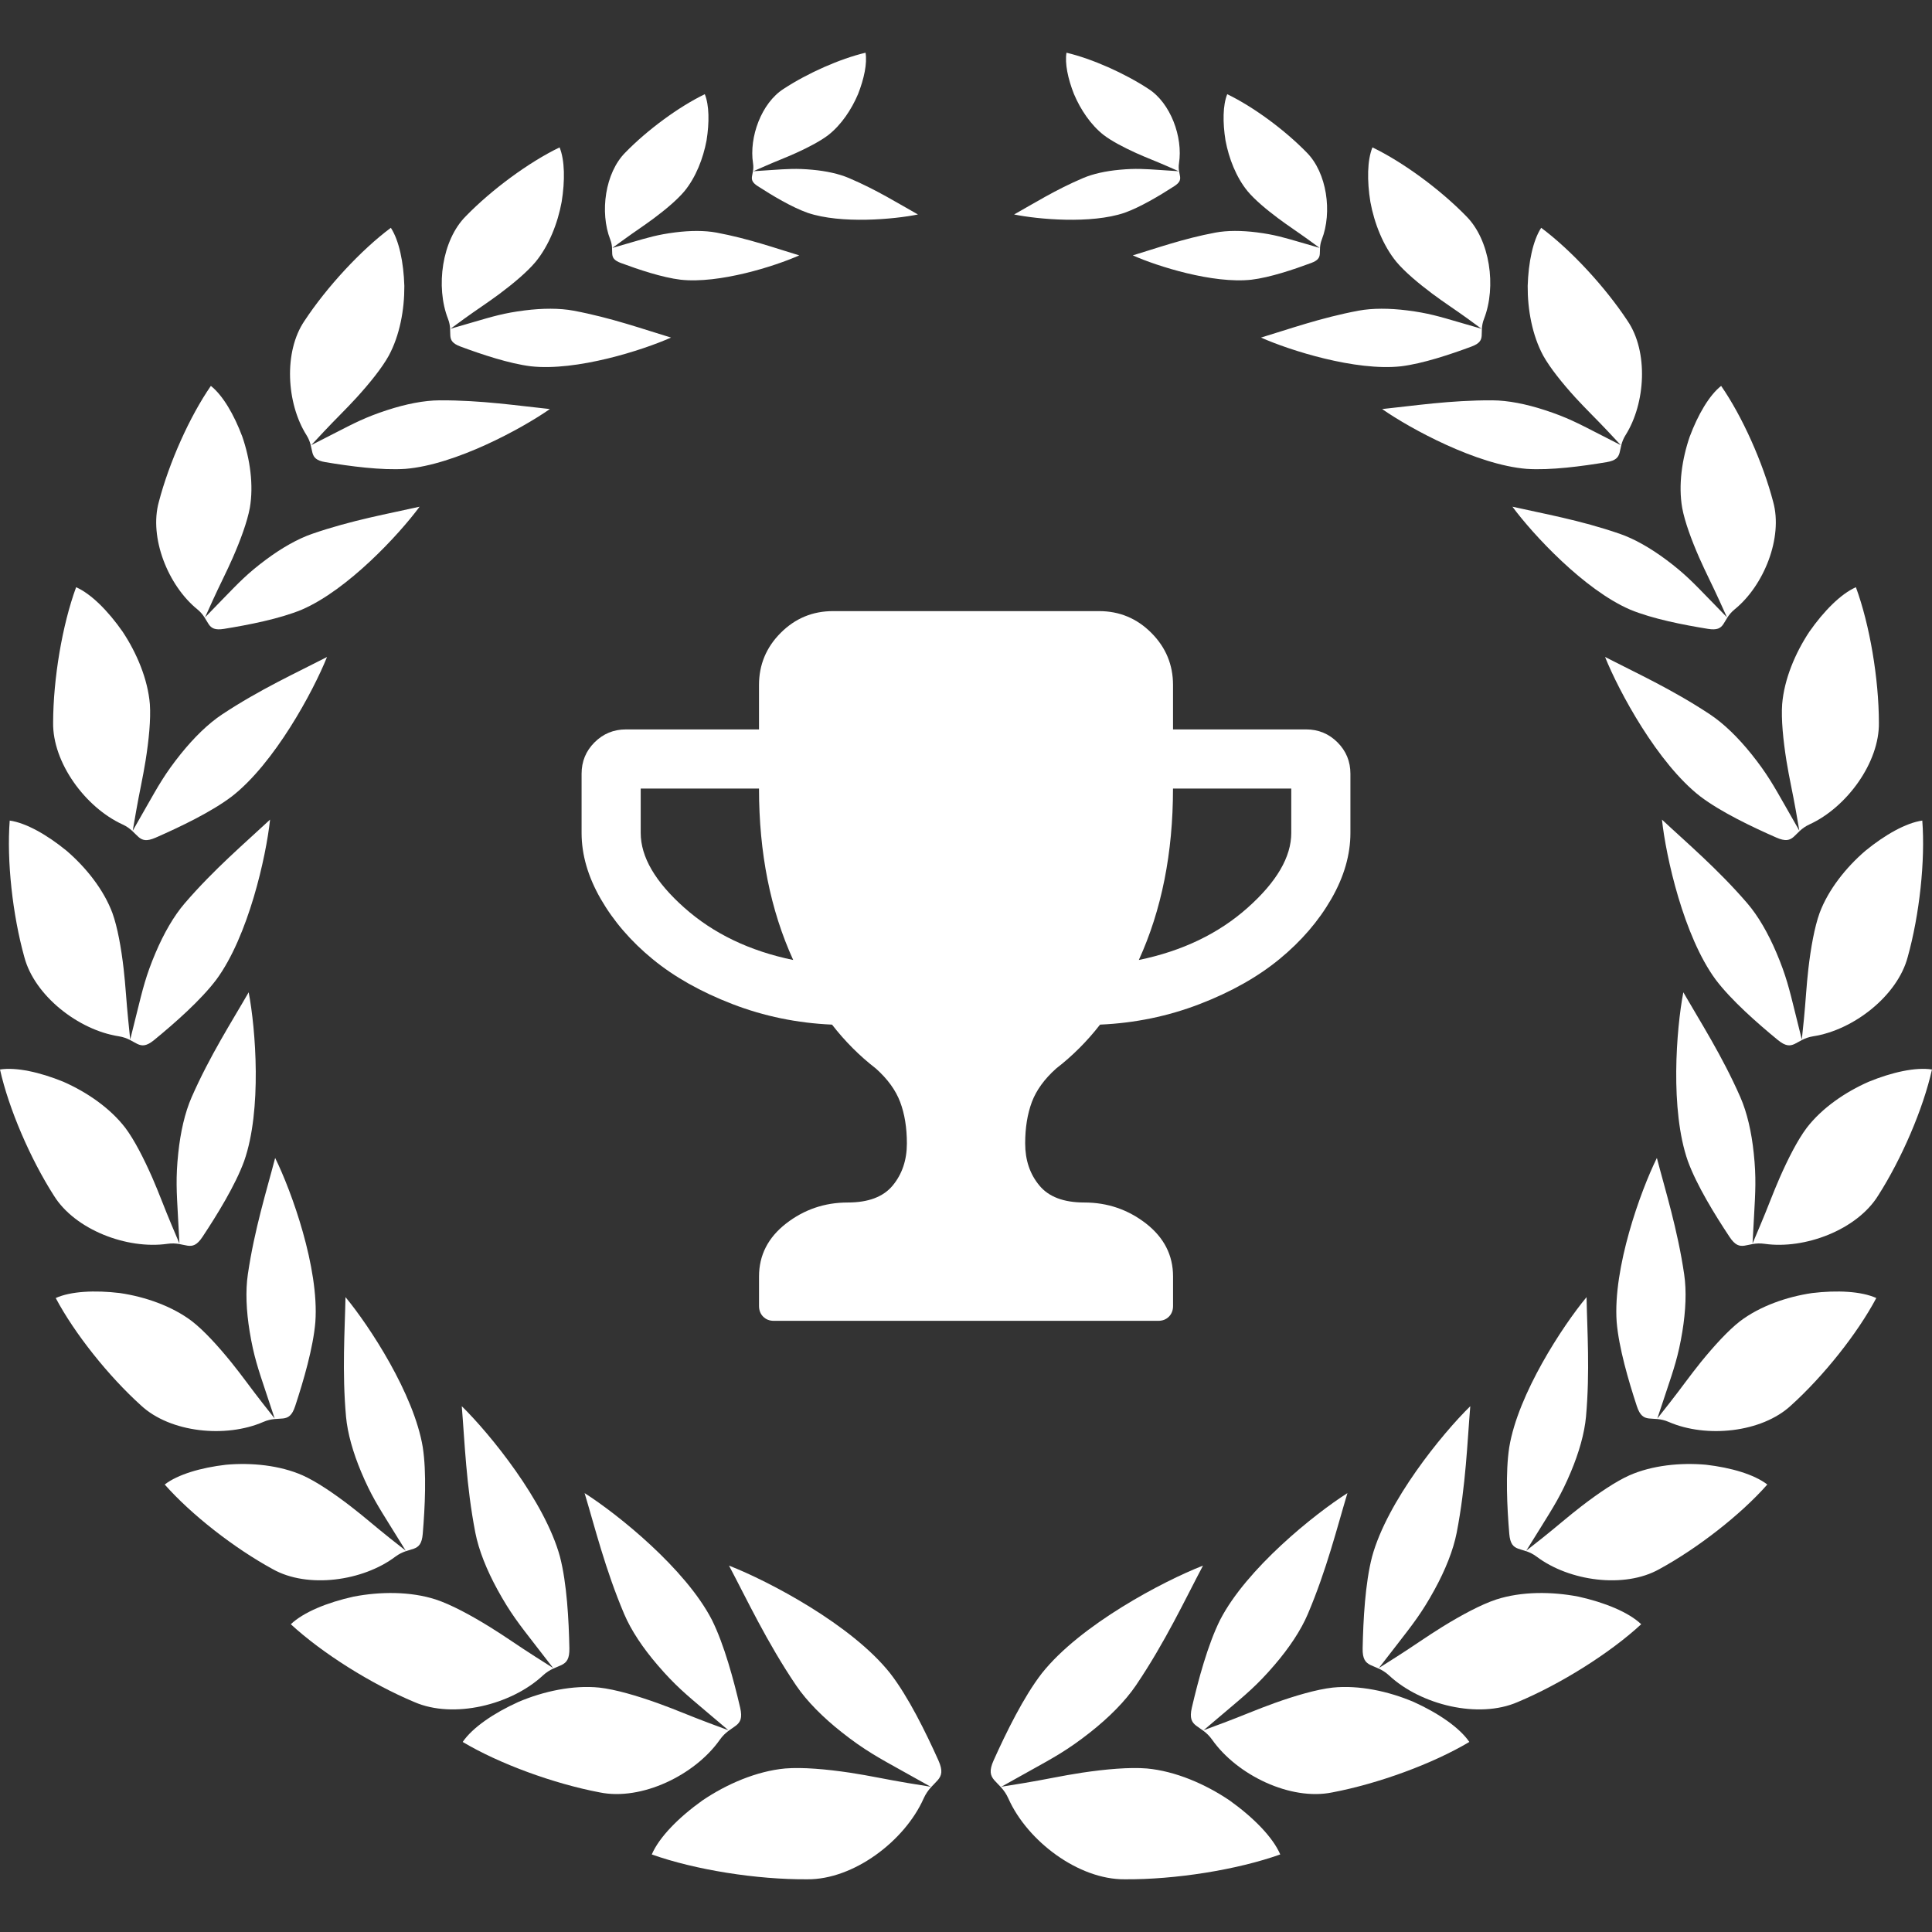
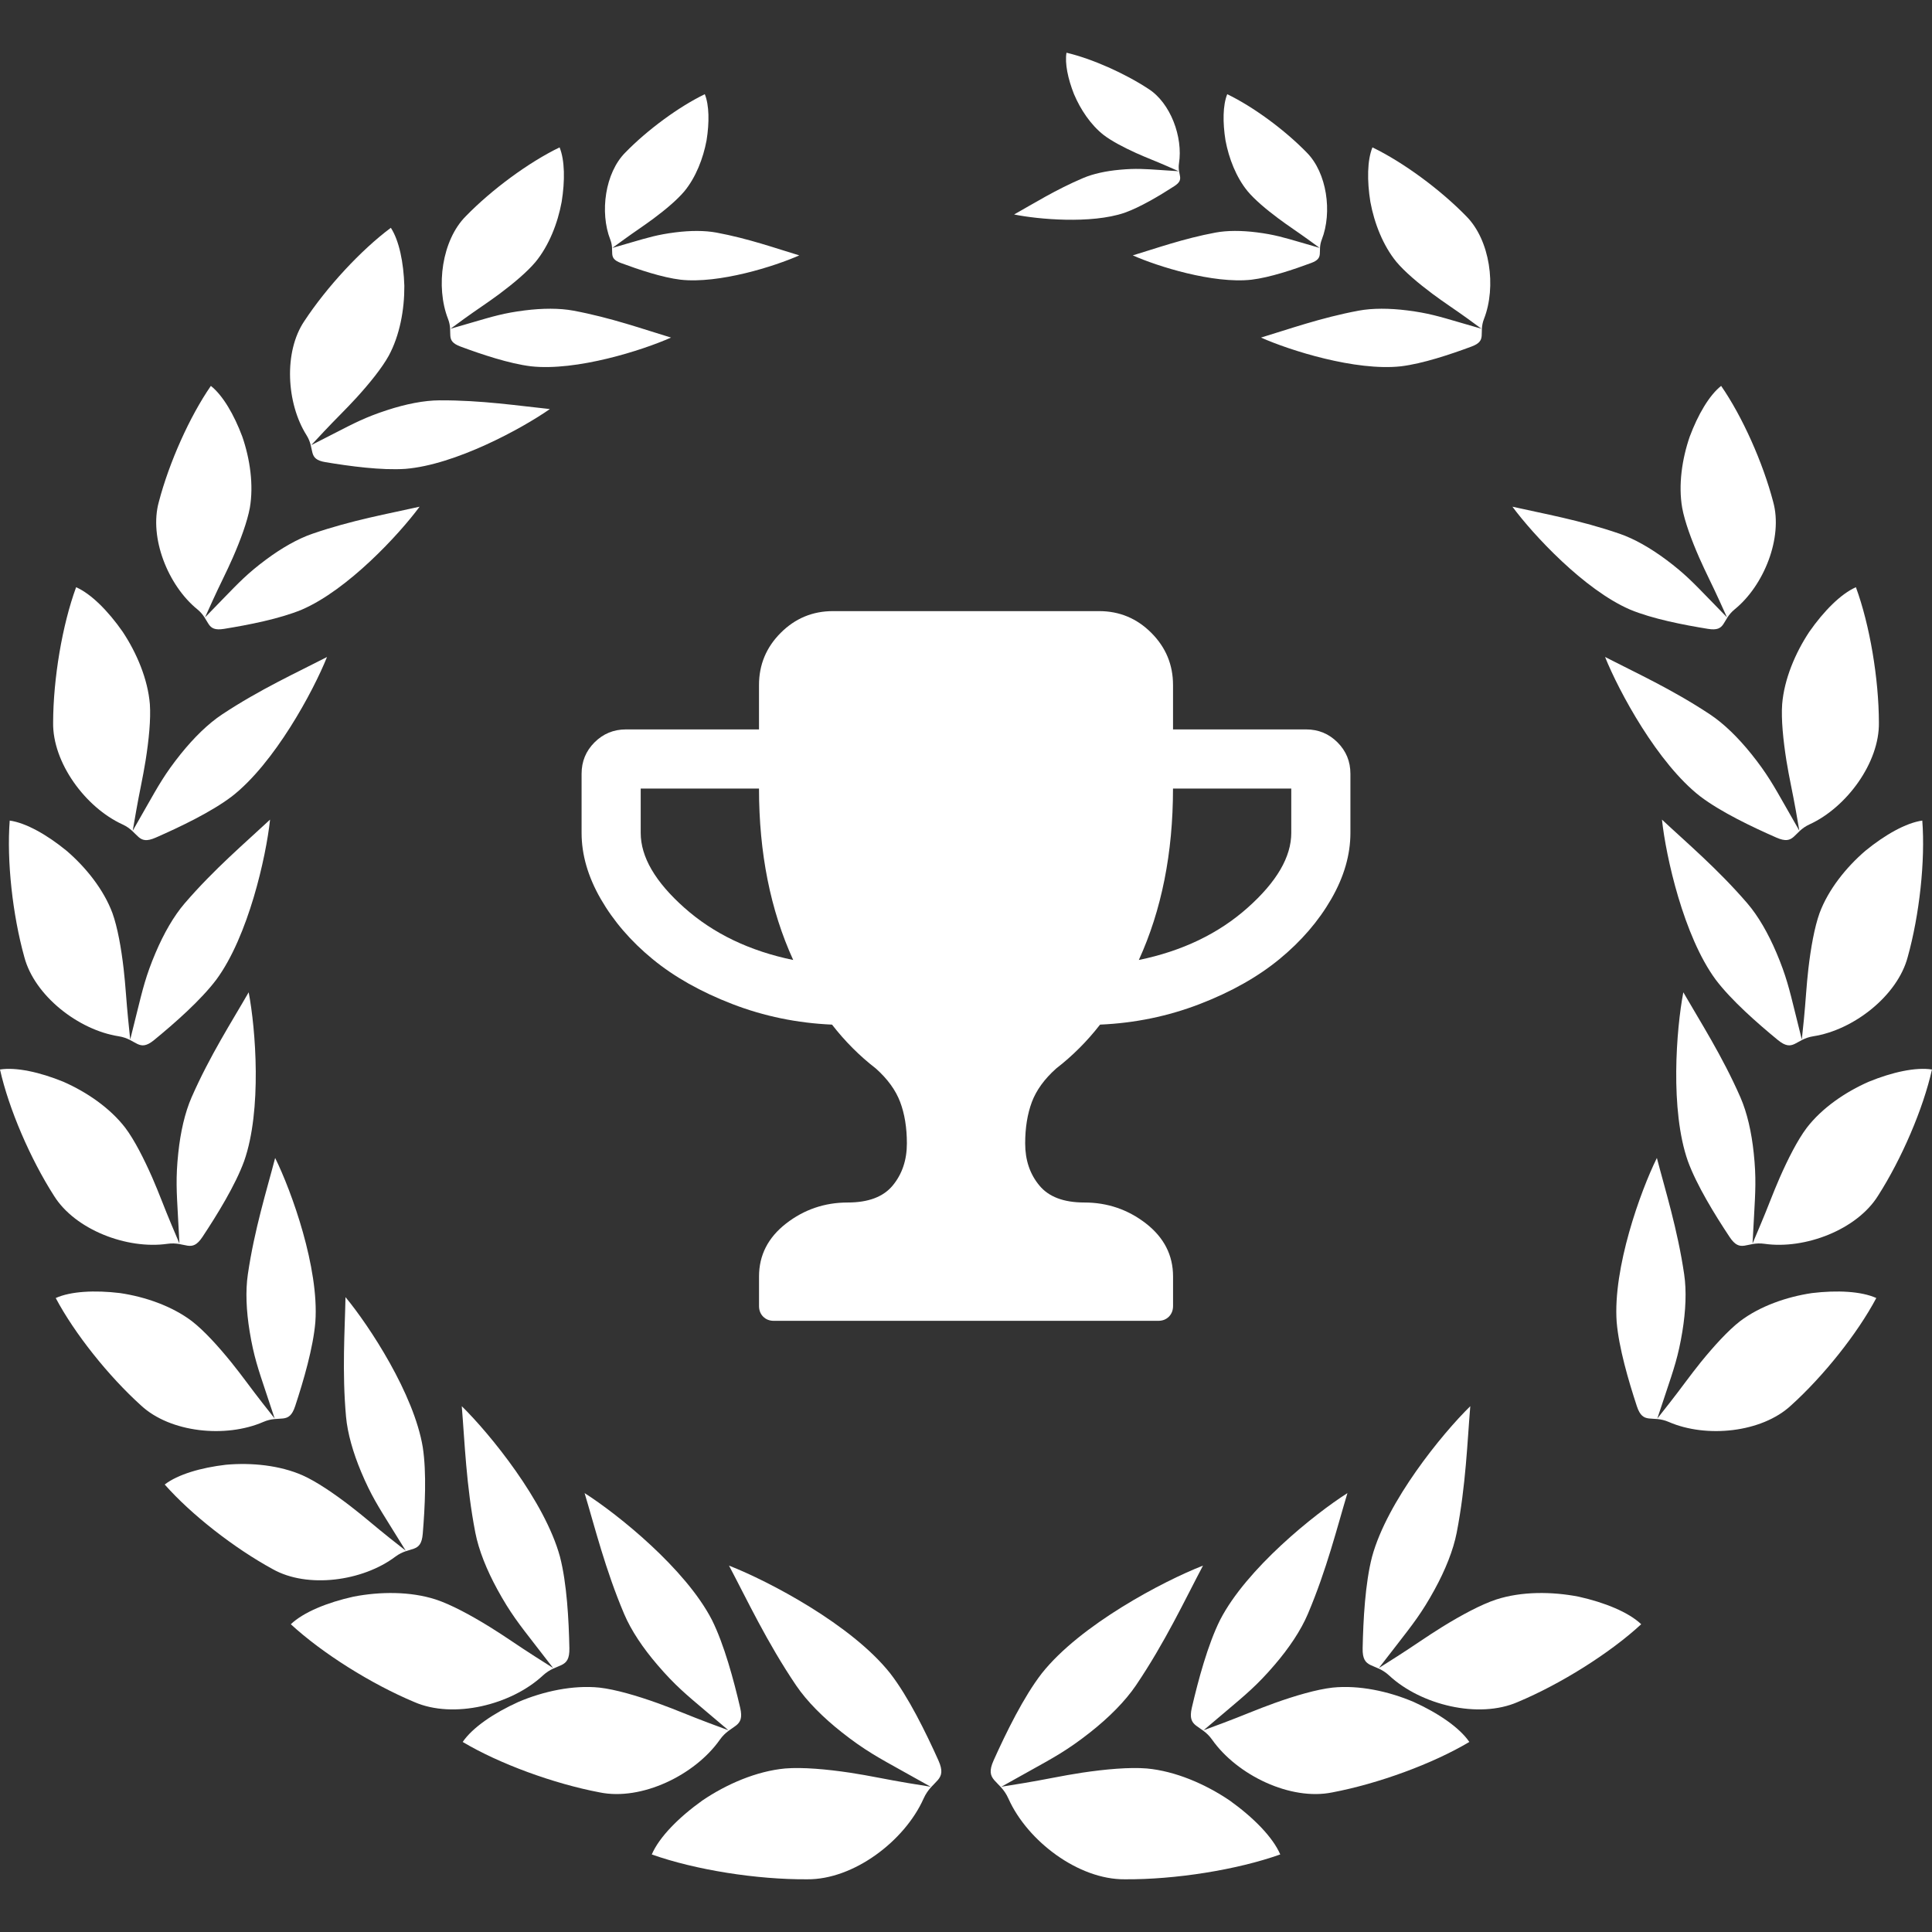
<svg xmlns="http://www.w3.org/2000/svg" version="1.1" id="Слой_1" x="0px" y="0px" width="70px" height="70px" viewBox="0 0 70 70" enable-background="new 0 0 70 70" xml:space="preserve">
  <rect x="0" y="0" width="70" height="70" fill="#333333" stroke="none" />
  <g>
    <path fill-rule="evenodd" clip-rule="evenodd" fill="#FFFFFF" d="M39.197,64.229c0.862-0.129,1.729-0.205,2.355-0.154   c1.036,0.096,2.119,0.563,3.001,1.16c0.855,0.611,1.563,1.326,1.833,1.955c-1.577,0.561-3.815,0.914-5.637,0.9   c-1.668,0.014-3.521-1.377-4.212-2.924c-0.312-0.701-0.881-0.621-0.535-1.387c0.454-1.01,1.088-2.303,1.744-3.15   c1.396-1.762,4.396-3.34,5.841-3.904c-0.656,1.24-1.369,2.771-2.43,4.34c-0.393,0.578-0.979,1.166-1.666,1.707   c-0.814,0.641-1.328,0.916-2.216,1.41l-0.995,0.555l0.842-0.137C37.816,64.486,38.502,64.334,39.197,64.229" />
    <path fill-rule="evenodd" clip-rule="evenodd" fill="#FFFFFF" d="M46.169,61.709c0.762-0.273,1.535-0.498,2.114-0.564   c0.959-0.098,2.028,0.133,2.938,0.52c0.887,0.402,1.658,0.926,2.016,1.449c-1.334,0.795-3.307,1.514-4.965,1.828   c-1.514,0.311-3.448-0.625-4.353-1.908c-0.409-0.58-0.912-0.406-0.736-1.164c0.233-1,0.579-2.287,1.024-3.178   c0.954-1.852,3.4-3.822,4.613-4.594c-0.375,1.246-0.75,2.768-1.435,4.381c-0.253,0.596-0.682,1.236-1.21,1.85   c-0.625,0.729-1.043,1.072-1.762,1.68l-0.806,0.682l0.74-0.275C44.958,62.188,45.557,61.928,46.169,61.709" />
    <path fill-rule="evenodd" clip-rule="evenodd" fill="#FFFFFF" d="M52.26,58.943c0.688-0.424,1.398-0.807,1.951-0.99   c0.917-0.297,2.011-0.291,2.98-0.104c0.951,0.211,1.814,0.563,2.273,1c-1.14,1.053-2.92,2.168-4.477,2.82   c-1.417,0.617-3.504,0.107-4.654-0.961c-0.521-0.484-0.978-0.209-0.962-0.988c0.021-1.023,0.091-2.355,0.342-3.32   c0.548-2.008,2.531-4.445,3.558-5.451c-0.108,1.295-0.159,2.861-0.492,4.582c-0.124,0.635-0.411,1.35-0.8,2.061   c-0.46,0.842-0.798,1.266-1.374,2.01l-0.646,0.834l0.667-0.424C51.176,59.664,51.706,59.285,52.26,58.943" />
-     <path fill-rule="evenodd" clip-rule="evenodd" fill="#FFFFFF" d="M57.306,54.568c0.603-0.463,1.229-0.889,1.729-1.113   c0.829-0.365,1.853-0.467,2.776-0.385c0.909,0.105,1.749,0.352,2.222,0.717c-0.964,1.094-2.521,2.307-3.913,3.066   c-1.265,0.713-3.265,0.436-4.442-0.451c-0.534-0.4-0.934-0.1-0.994-0.83c-0.08-0.961-0.143-2.211-0.001-3.135   c0.318-1.932,1.938-4.4,2.801-5.439c0.022,1.221,0.126,2.689-0.02,4.33c-0.055,0.605-0.254,1.301-0.549,2.004   c-0.35,0.832-0.624,1.258-1.091,2.01l-0.524,0.842l0.583-0.459C56.361,55.346,56.821,54.941,57.306,54.568" />
    <path fill-rule="evenodd" clip-rule="evenodd" fill="#FFFFFF" d="M61.624,49.354c0.478-0.588,0.989-1.148,1.421-1.484   c0.722-0.547,1.692-0.885,2.61-1.02c0.909-0.109,1.783-0.066,2.327,0.18c-0.683,1.287-1.913,2.83-3.091,3.893   c-1.064,0.988-3.073,1.186-4.426,0.598c-0.612-0.268-0.932,0.119-1.16-0.576c-0.301-0.916-0.653-2.117-0.73-3.049   c-0.14-1.953,0.86-4.732,1.457-5.941c0.307,1.182,0.749,2.586,0.989,4.215c0.089,0.602,0.057,1.324-0.066,2.076   c-0.146,0.891-0.314,1.369-0.594,2.209l-0.313,0.941l0.459-0.584C60.887,50.33,61.239,49.83,61.624,49.354" />
    <path fill-rule="evenodd" clip-rule="evenodd" fill="#FFFFFF" d="M64.481,42.674c0.305-0.695,0.65-1.371,0.979-1.809   c0.551-0.719,1.398-1.299,2.249-1.672c0.847-0.347,1.701-0.535,2.29-0.443c-0.318,1.424-1.098,3.236-1.953,4.572   c-0.766,1.234-2.651,1.953-4.111,1.744c-0.661-0.096-0.866,0.359-1.27-0.25c-0.533-0.803-1.19-1.869-1.511-2.748   c-0.649-1.846-0.419-4.789-0.164-6.115c0.609,1.06,1.406,2.296,2.068,3.804c0.244,0.559,0.404,1.264,0.483,2.021   c0.095,0.896,0.059,1.402,0.011,2.287l-0.054,0.99l0.289-0.684C64.028,43.809,64.235,43.234,64.481,42.674" />
    <path fill-rule="evenodd" clip-rule="evenodd" fill="#FFFFFF" d="M65.521,35.098c0.088-0.753,0.22-1.499,0.405-2.015   c0.316-0.849,0.957-1.653,1.66-2.257c0.709-0.58,1.472-1.012,2.062-1.095c0.112,1.453-0.102,3.416-0.528,4.943   c-0.37,1.404-1.961,2.646-3.42,2.872c-0.659,0.102-0.722,0.598-1.287,0.134c-0.744-0.611-1.686-1.438-2.25-2.185   c-1.161-1.575-1.804-4.457-1.947-5.799c0.892,0.835,2.017,1.784,3.092,3.032c0.396,0.461,0.757,1.089,1.055,1.791   c0.353,0.83,0.468,1.323,0.681,2.183l0.239,0.962l0.076-0.736C65.421,36.317,65.45,35.707,65.521,35.098" />
    <path fill-rule="evenodd" clip-rule="evenodd" fill="#FFFFFF" d="M64.726,27.563c-0.119-0.75-0.194-1.504-0.155-2.05   c0.074-0.903,0.472-1.851,0.985-2.624c0.524-0.75,1.142-1.373,1.687-1.613c0.503,1.369,0.829,3.315,0.833,4.901   c0.025,1.451-1.17,3.077-2.512,3.691c-0.607,0.278-0.533,0.773-1.203,0.479c-0.882-0.387-2.013-0.927-2.758-1.492   c-1.546-1.2-2.945-3.799-3.449-5.052c1.086,0.56,2.426,1.169,3.799,2.079c0.508,0.336,1.024,0.843,1.502,1.437   c0.563,0.702,0.809,1.147,1.247,1.916l0.491,0.862l-0.127-0.731C64.961,28.764,64.823,28.167,64.726,27.563" />
    <path fill-rule="evenodd" clip-rule="evenodd" fill="#FFFFFF" d="M61.565,20.203c-0.282-0.644-0.524-1.303-0.616-1.802   c-0.144-0.827-0.007-1.769,0.273-2.581c0.297-0.794,0.705-1.496,1.138-1.838c0.77,1.111,1.514,2.78,1.886,4.202   c0.359,1.296-0.334,3.032-1.395,3.893c-0.48,0.391-0.299,0.817-0.968,0.708c-0.881-0.142-2.02-0.364-2.819-0.697   c-1.665-0.717-3.523-2.723-4.266-3.729c1.104,0.25,2.446,0.484,3.89,0.982c0.532,0.184,1.113,0.517,1.679,0.938   c0.669,0.499,0.992,0.842,1.563,1.429l0.641,0.659l-0.284-0.626C62.054,21.226,61.793,20.722,61.565,20.203" />
-     <path fill-rule="evenodd" clip-rule="evenodd" fill="#FFFFFF" d="M57.077,14.402c-0.473-0.521-0.912-1.067-1.16-1.51   c-0.4-0.737-0.572-1.673-0.566-2.533c0.026-0.847,0.188-1.642,0.489-2.105c1.084,0.806,2.323,2.149,3.132,3.376   c0.755,1.112,0.654,2.979-0.075,4.135c-0.329,0.523-0.021,0.869-0.689,0.98c-0.881,0.147-2.03,0.302-2.895,0.243   c-1.807-0.146-4.21-1.451-5.235-2.167c1.126-0.116,2.473-0.324,3.998-0.316c0.564,0.003,1.222,0.134,1.893,0.353   c0.794,0.258,1.21,0.479,1.939,0.853l0.817,0.418l-0.469-0.502C57.868,15.213,57.46,14.82,57.077,14.402" />
    <path fill-rule="evenodd" clip-rule="evenodd" fill="#FFFFFF" d="M51.9,10.645c-0.515-0.385-1.005-0.799-1.304-1.155   c-0.486-0.592-0.802-1.402-0.945-2.176c-0.123-0.765-0.115-1.506,0.075-1.974c1.111,0.536,2.457,1.527,3.395,2.49   c0.87,0.867,1.102,2.561,0.647,3.725c-0.206,0.527,0.131,0.783-0.449,1c-0.766,0.285-1.771,0.621-2.558,0.717   c-1.646,0.181-4.029-0.576-5.073-1.041c0.99-0.298,2.164-0.718,3.535-0.975c0.507-0.094,1.119-0.09,1.759-0.01   c0.758,0.095,1.168,0.221,1.888,0.431l0.806,0.234l-0.507-0.371C52.75,11.236,52.314,10.955,51.9,10.645" />
    <path fill-rule="evenodd" clip-rule="evenodd" fill="#FFFFFF" d="M46.308,7.908c-0.437-0.326-0.852-0.677-1.104-0.979   c-0.412-0.501-0.68-1.188-0.802-1.843c-0.104-0.648-0.097-1.276,0.063-1.673c0.942,0.454,2.083,1.294,2.877,2.11   c0.737,0.735,0.935,2.17,0.549,3.157c-0.174,0.446,0.111,0.664-0.381,0.847c-0.647,0.241-1.5,0.527-2.166,0.607   c-1.396,0.154-3.416-0.487-4.301-0.881c0.84-0.253,1.834-0.609,2.996-0.826c0.43-0.08,0.948-0.077,1.491-0.009   c0.642,0.081,0.989,0.188,1.6,0.365l0.684,0.199l-0.431-0.313C47.027,8.411,46.659,8.171,46.308,7.908" />
    <path fill-rule="evenodd" clip-rule="evenodd" fill="#FFFFFF" d="M41.159,5.543c-0.452-0.205-0.89-0.436-1.173-0.653   c-0.466-0.365-0.838-0.923-1.074-1.481c-0.22-0.556-0.336-1.115-0.271-1.499c0.927,0.219,2.104,0.742,2.97,1.311   c0.8,0.51,1.256,1.746,1.106,2.698c-0.067,0.431,0.229,0.569-0.172,0.827c-0.529,0.342-1.231,0.762-1.807,0.966   c-1.21,0.409-3.131,0.235-3.995,0.059c0.696-0.39,1.511-0.9,2.501-1.32c0.366-0.156,0.828-0.255,1.324-0.3   c0.585-0.055,0.916-0.028,1.492,0.01l0.646,0.043l-0.443-0.194C41.897,5.848,41.522,5.708,41.159,5.543" />
    <path fill-rule="evenodd" clip-rule="evenodd" fill="#FFFFFF" d="M30.804,64.229c-0.863-0.129-1.729-0.205-2.355-0.154   c-1.036,0.096-2.12,0.563-3.001,1.16c-0.856,0.611-1.563,1.326-1.833,1.955c1.576,0.561,3.815,0.914,5.637,0.9   c1.667,0.014,3.521-1.377,4.211-2.924c0.313-0.701,0.881-0.621,0.536-1.387c-0.454-1.01-1.088-2.303-1.745-3.15   c-1.395-1.762-4.396-3.34-5.841-3.904c0.656,1.24,1.37,2.771,2.431,4.34c0.392,0.578,0.979,1.166,1.666,1.707   c0.813,0.641,1.328,0.916,2.215,1.41l0.995,0.555L32.878,64.6C32.185,64.486,31.498,64.334,30.804,64.229" />
    <path fill-rule="evenodd" clip-rule="evenodd" fill="#FFFFFF" d="M23.831,61.709c-0.761-0.273-1.535-0.498-2.113-0.564   c-0.96-0.098-2.028,0.133-2.937,0.52c-0.888,0.402-1.659,0.926-2.017,1.449c1.333,0.795,3.306,1.514,4.965,1.828   c1.514,0.311,3.449-0.625,4.352-1.908c0.409-0.58,0.913-0.406,0.736-1.164c-0.233-1-0.578-2.287-1.023-3.178   c-0.954-1.852-3.401-3.822-4.613-4.594c0.375,1.246,0.75,2.768,1.434,4.381c0.253,0.596,0.682,1.236,1.211,1.85   c0.624,0.729,1.042,1.072,1.761,1.68l0.806,0.682l-0.739-0.275C25.042,62.188,24.444,61.928,23.831,61.709" />
    <path fill-rule="evenodd" clip-rule="evenodd" fill="#FFFFFF" d="M17.74,58.943c-0.687-0.424-1.397-0.807-1.95-0.99   c-0.917-0.297-2.012-0.291-2.98-0.104c-0.951,0.211-1.814,0.563-2.273,1c1.14,1.053,2.919,2.168,4.477,2.82   c1.416,0.617,3.503,0.107,4.654-0.961c0.521-0.484,0.977-0.209,0.962-0.988c-0.021-1.023-0.091-2.355-0.342-3.32   c-0.549-2.008-2.531-4.445-3.557-5.451c0.107,1.295,0.158,2.861,0.491,4.582c0.124,0.635,0.411,1.35,0.8,2.061   c0.46,0.842,0.797,1.266,1.374,2.01l0.646,0.834l-0.667-0.424C18.825,59.664,18.295,59.285,17.74,58.943" />
    <path fill-rule="evenodd" clip-rule="evenodd" fill="#FFFFFF" d="M12.694,54.568c-0.602-0.463-1.229-0.889-1.729-1.113   c-0.829-0.365-1.852-0.467-2.775-0.385c-0.909,0.105-1.75,0.352-2.222,0.717c0.965,1.094,2.521,2.307,3.913,3.066   c1.265,0.713,3.265,0.436,4.442-0.451c0.534-0.4,0.934-0.1,0.994-0.83c0.08-0.961,0.143-2.211,0.001-3.135   c-0.319-1.932-1.938-4.4-2.8-5.439c-0.024,1.221-0.128,2.689,0.019,4.33c0.055,0.605,0.254,1.301,0.549,2.004   c0.349,0.832,0.624,1.258,1.091,2.01l0.523,0.842l-0.582-0.459C13.639,55.346,13.18,54.941,12.694,54.568" />
    <path fill-rule="evenodd" clip-rule="evenodd" fill="#FFFFFF" d="M8.376,49.354c-0.477-0.588-0.987-1.148-1.421-1.484   c-0.721-0.547-1.692-0.885-2.61-1.02c-0.908-0.109-1.783-0.066-2.326,0.18c0.683,1.287,1.913,2.83,3.091,3.893   c1.063,0.988,3.072,1.186,4.426,0.598c0.611-0.268,0.931,0.119,1.159-0.576c0.302-0.916,0.654-2.117,0.731-3.049   c0.14-1.953-0.86-4.732-1.457-5.941c-0.308,1.182-0.75,2.586-0.989,4.215c-0.089,0.602-0.058,1.324,0.066,2.076   c0.146,0.891,0.313,1.369,0.593,2.209l0.313,0.941l-0.459-0.584C9.114,50.33,8.762,49.83,8.376,49.354" />
    <path fill-rule="evenodd" clip-rule="evenodd" fill="#FFFFFF" d="M5.52,42.674c-0.306-0.695-0.65-1.371-0.979-1.809   c-0.551-0.719-1.398-1.299-2.248-1.672C1.444,38.847,0.589,38.658,0,38.75c0.318,1.424,1.099,3.236,1.954,4.572   c0.766,1.234,2.65,1.953,4.111,1.744c0.661-0.096,0.866,0.359,1.271-0.25c0.532-0.803,1.189-1.869,1.51-2.748   c0.649-1.846,0.418-4.789,0.164-6.115c-0.609,1.06-1.406,2.296-2.068,3.804c-0.244,0.559-0.404,1.264-0.483,2.021   c-0.095,0.896-0.06,1.402-0.011,2.287l0.053,0.99l-0.289-0.684C5.973,43.809,5.765,43.234,5.52,42.674" />
    <path fill-rule="evenodd" clip-rule="evenodd" fill="#FFFFFF" d="M4.479,35.098c-0.087-0.753-0.22-1.499-0.405-2.015   c-0.316-0.849-0.957-1.653-1.66-2.257c-0.709-0.58-1.471-1.012-2.062-1.095c-0.112,1.453,0.103,3.416,0.529,4.943   c0.37,1.404,1.961,2.646,3.419,2.872c0.659,0.102,0.723,0.598,1.287,0.134c0.745-0.611,1.686-1.438,2.25-2.185   c1.162-1.575,1.805-4.457,1.948-5.799c-0.893,0.835-2.017,1.784-3.092,3.032c-0.396,0.461-0.757,1.089-1.055,1.791   c-0.353,0.83-0.467,1.323-0.681,2.183l-0.239,0.962l-0.075-0.736C4.58,36.317,4.55,35.707,4.479,35.098" />
    <path fill-rule="evenodd" clip-rule="evenodd" fill="#FFFFFF" d="M5.274,27.563c0.12-0.75,0.194-1.504,0.156-2.05   c-0.074-0.903-0.473-1.851-0.986-2.624c-0.523-0.75-1.141-1.373-1.686-1.613c-0.503,1.369-0.829,3.315-0.833,4.901   C1.9,27.63,3.096,29.256,4.438,29.87c0.607,0.278,0.533,0.773,1.203,0.479c0.882-0.387,2.013-0.927,2.758-1.492   c1.545-1.2,2.945-3.799,3.449-5.052c-1.085,0.56-2.426,1.169-3.8,2.079c-0.507,0.336-1.023,0.843-1.501,1.437   c-0.563,0.702-0.809,1.147-1.247,1.916l-0.491,0.862l0.127-0.731C5.04,28.764,5.178,28.167,5.274,27.563" />
    <path fill-rule="evenodd" clip-rule="evenodd" fill="#FFFFFF" d="M8.436,20.203c0.282-0.644,0.523-1.303,0.616-1.802   c0.143-0.827,0.007-1.769-0.273-2.581c-0.297-0.794-0.706-1.496-1.139-1.838c-0.769,1.111-1.513,2.78-1.885,4.202   c-0.36,1.296,0.334,3.032,1.395,3.893c0.479,0.391,0.298,0.817,0.968,0.708c0.881-0.142,2.02-0.364,2.819-0.697   c1.664-0.717,3.523-2.723,4.266-3.729c-1.104,0.25-2.446,0.484-3.889,0.982c-0.533,0.184-1.114,0.517-1.68,0.938   c-0.67,0.499-0.992,0.842-1.563,1.429L7.43,22.368l0.283-0.626C7.946,21.226,8.209,20.722,8.436,20.203" />
    <path fill-rule="evenodd" clip-rule="evenodd" fill="#FFFFFF" d="M12.923,14.402c0.473-0.521,0.914-1.067,1.16-1.51   c0.4-0.737,0.572-1.673,0.567-2.533c-0.026-0.847-0.188-1.642-0.489-2.105c-1.083,0.806-2.324,2.149-3.132,3.376   c-0.755,1.112-0.654,2.979,0.075,4.135c0.329,0.523,0.021,0.869,0.688,0.98c0.881,0.147,2.031,0.302,2.896,0.243   c1.806-0.146,4.209-1.451,5.235-2.167c-1.126-0.116-2.474-0.324-3.999-0.316c-0.563,0.003-1.221,0.134-1.892,0.353   c-0.794,0.258-1.209,0.479-1.938,0.853l-0.818,0.418l0.469-0.502C12.132,15.213,12.542,14.82,12.923,14.402" />
    <path fill-rule="evenodd" clip-rule="evenodd" fill="#FFFFFF" d="M18.101,10.645c0.515-0.385,1.004-0.799,1.303-1.155   c0.486-0.592,0.804-1.402,0.946-2.176c0.123-0.765,0.115-1.506-0.075-1.974c-1.112,0.536-2.457,1.527-3.394,2.49   c-0.871,0.867-1.103,2.561-0.648,3.725c0.205,0.527-0.132,0.783,0.449,1c0.765,0.285,1.771,0.621,2.557,0.717   c1.646,0.181,4.029-0.576,5.074-1.041c-0.99-0.298-2.164-0.718-3.534-0.975c-0.507-0.094-1.12-0.09-1.761-0.01   c-0.757,0.095-1.168,0.221-1.888,0.431l-0.806,0.234l0.508-0.371C17.251,11.236,17.686,10.955,18.101,10.645" />
    <path fill-rule="evenodd" clip-rule="evenodd" fill="#FFFFFF" d="M23.693,7.908c0.437-0.326,0.851-0.677,1.104-0.979   c0.413-0.501,0.681-1.188,0.803-1.843c0.104-0.648,0.097-1.276-0.064-1.673c-0.941,0.454-2.082,1.294-2.876,2.11   c-0.738,0.735-0.935,2.17-0.549,3.157c0.174,0.446-0.111,0.664,0.38,0.847c0.648,0.241,1.501,0.527,2.167,0.607   c1.396,0.154,3.415-0.487,4.301-0.881C28.118,9,27.124,8.645,25.962,8.428c-0.43-0.08-0.948-0.077-1.491-0.009   c-0.642,0.081-0.99,0.188-1.6,0.365l-0.684,0.199l0.431-0.313C22.973,8.411,23.341,8.171,23.693,7.908" />
-     <path fill-rule="evenodd" clip-rule="evenodd" fill="#FFFFFF" d="M28.842,5.543c0.452-0.205,0.89-0.436,1.173-0.653   c0.465-0.365,0.838-0.923,1.074-1.481c0.219-0.556,0.336-1.115,0.271-1.499c-0.927,0.219-2.104,0.742-2.97,1.311   c-0.8,0.51-1.255,1.746-1.106,2.698c0.068,0.431-0.229,0.569,0.173,0.827c0.529,0.342,1.231,0.762,1.807,0.966   c1.21,0.409,3.13,0.235,3.995,0.059c-0.697-0.39-1.511-0.9-2.502-1.32c-0.365-0.156-0.827-0.255-1.322-0.3   c-0.587-0.055-0.917-0.028-1.493,0.01l-0.646,0.043l0.443-0.194C28.104,5.848,28.478,5.708,28.842,5.543" />
  </g>
  <g>
    <path fill="#FFFFFF" d="M48.928,28.035v2.143c0,0.792-0.23,1.59-0.693,2.394c-0.463,0.803-1.088,1.529-1.875,2.176   s-1.752,1.191-2.896,1.632s-2.348,0.689-3.607,0.744c-0.469,0.604-1,1.134-1.592,1.592c-0.424,0.379-0.717,0.783-0.879,1.213   c-0.16,0.43-0.242,0.93-0.242,1.498c0,0.604,0.17,1.111,0.512,1.523c0.34,0.414,0.883,0.619,1.631,0.619   c0.838,0,1.582,0.255,2.236,0.762c0.652,0.509,0.979,1.147,0.979,1.918v1.07c0,0.156-0.051,0.285-0.15,0.386   c-0.102,0.101-0.229,0.151-0.385,0.151H28.036c-0.156,0-0.285-0.051-0.385-0.151c-0.1-0.101-0.15-0.229-0.15-0.386v-1.07   c0-0.771,0.326-1.409,0.979-1.918c0.653-0.507,1.398-0.762,2.235-0.762c0.748,0,1.292-0.205,1.632-0.619   c0.34-0.412,0.511-0.92,0.511-1.523c0-0.568-0.081-1.068-0.243-1.498c-0.162-0.43-0.455-0.834-0.879-1.213   c-0.592-0.458-1.122-0.988-1.59-1.592c-1.261-0.055-2.464-0.303-3.608-0.744s-2.109-0.985-2.896-1.632   c-0.787-0.647-1.412-1.373-1.875-2.176c-0.463-0.804-0.695-1.602-0.695-2.394v-2.143c0-0.446,0.156-0.826,0.469-1.138   s0.692-0.469,1.138-0.469H27.5v-1.607c0-0.736,0.262-1.367,0.787-1.892c0.524-0.524,1.155-0.787,1.892-0.787h9.644   c0.736,0,1.367,0.262,1.891,0.787c0.525,0.525,0.787,1.155,0.787,1.892v1.607h4.822c0.445,0,0.824,0.156,1.137,0.469   S48.928,27.589,48.928,28.035z M28.739,34.782c-0.826-1.808-1.239-3.878-1.239-6.211h-4.286v1.607c0,0.871,0.527,1.774,1.582,2.712   S27.166,34.458,28.739,34.782z M46.785,30.178v-1.607H42.5c0,2.333-0.412,4.403-1.238,6.211c1.572-0.323,2.887-0.954,3.941-1.892   S46.785,31.049,46.785,30.178z" />
  </g>
</svg>